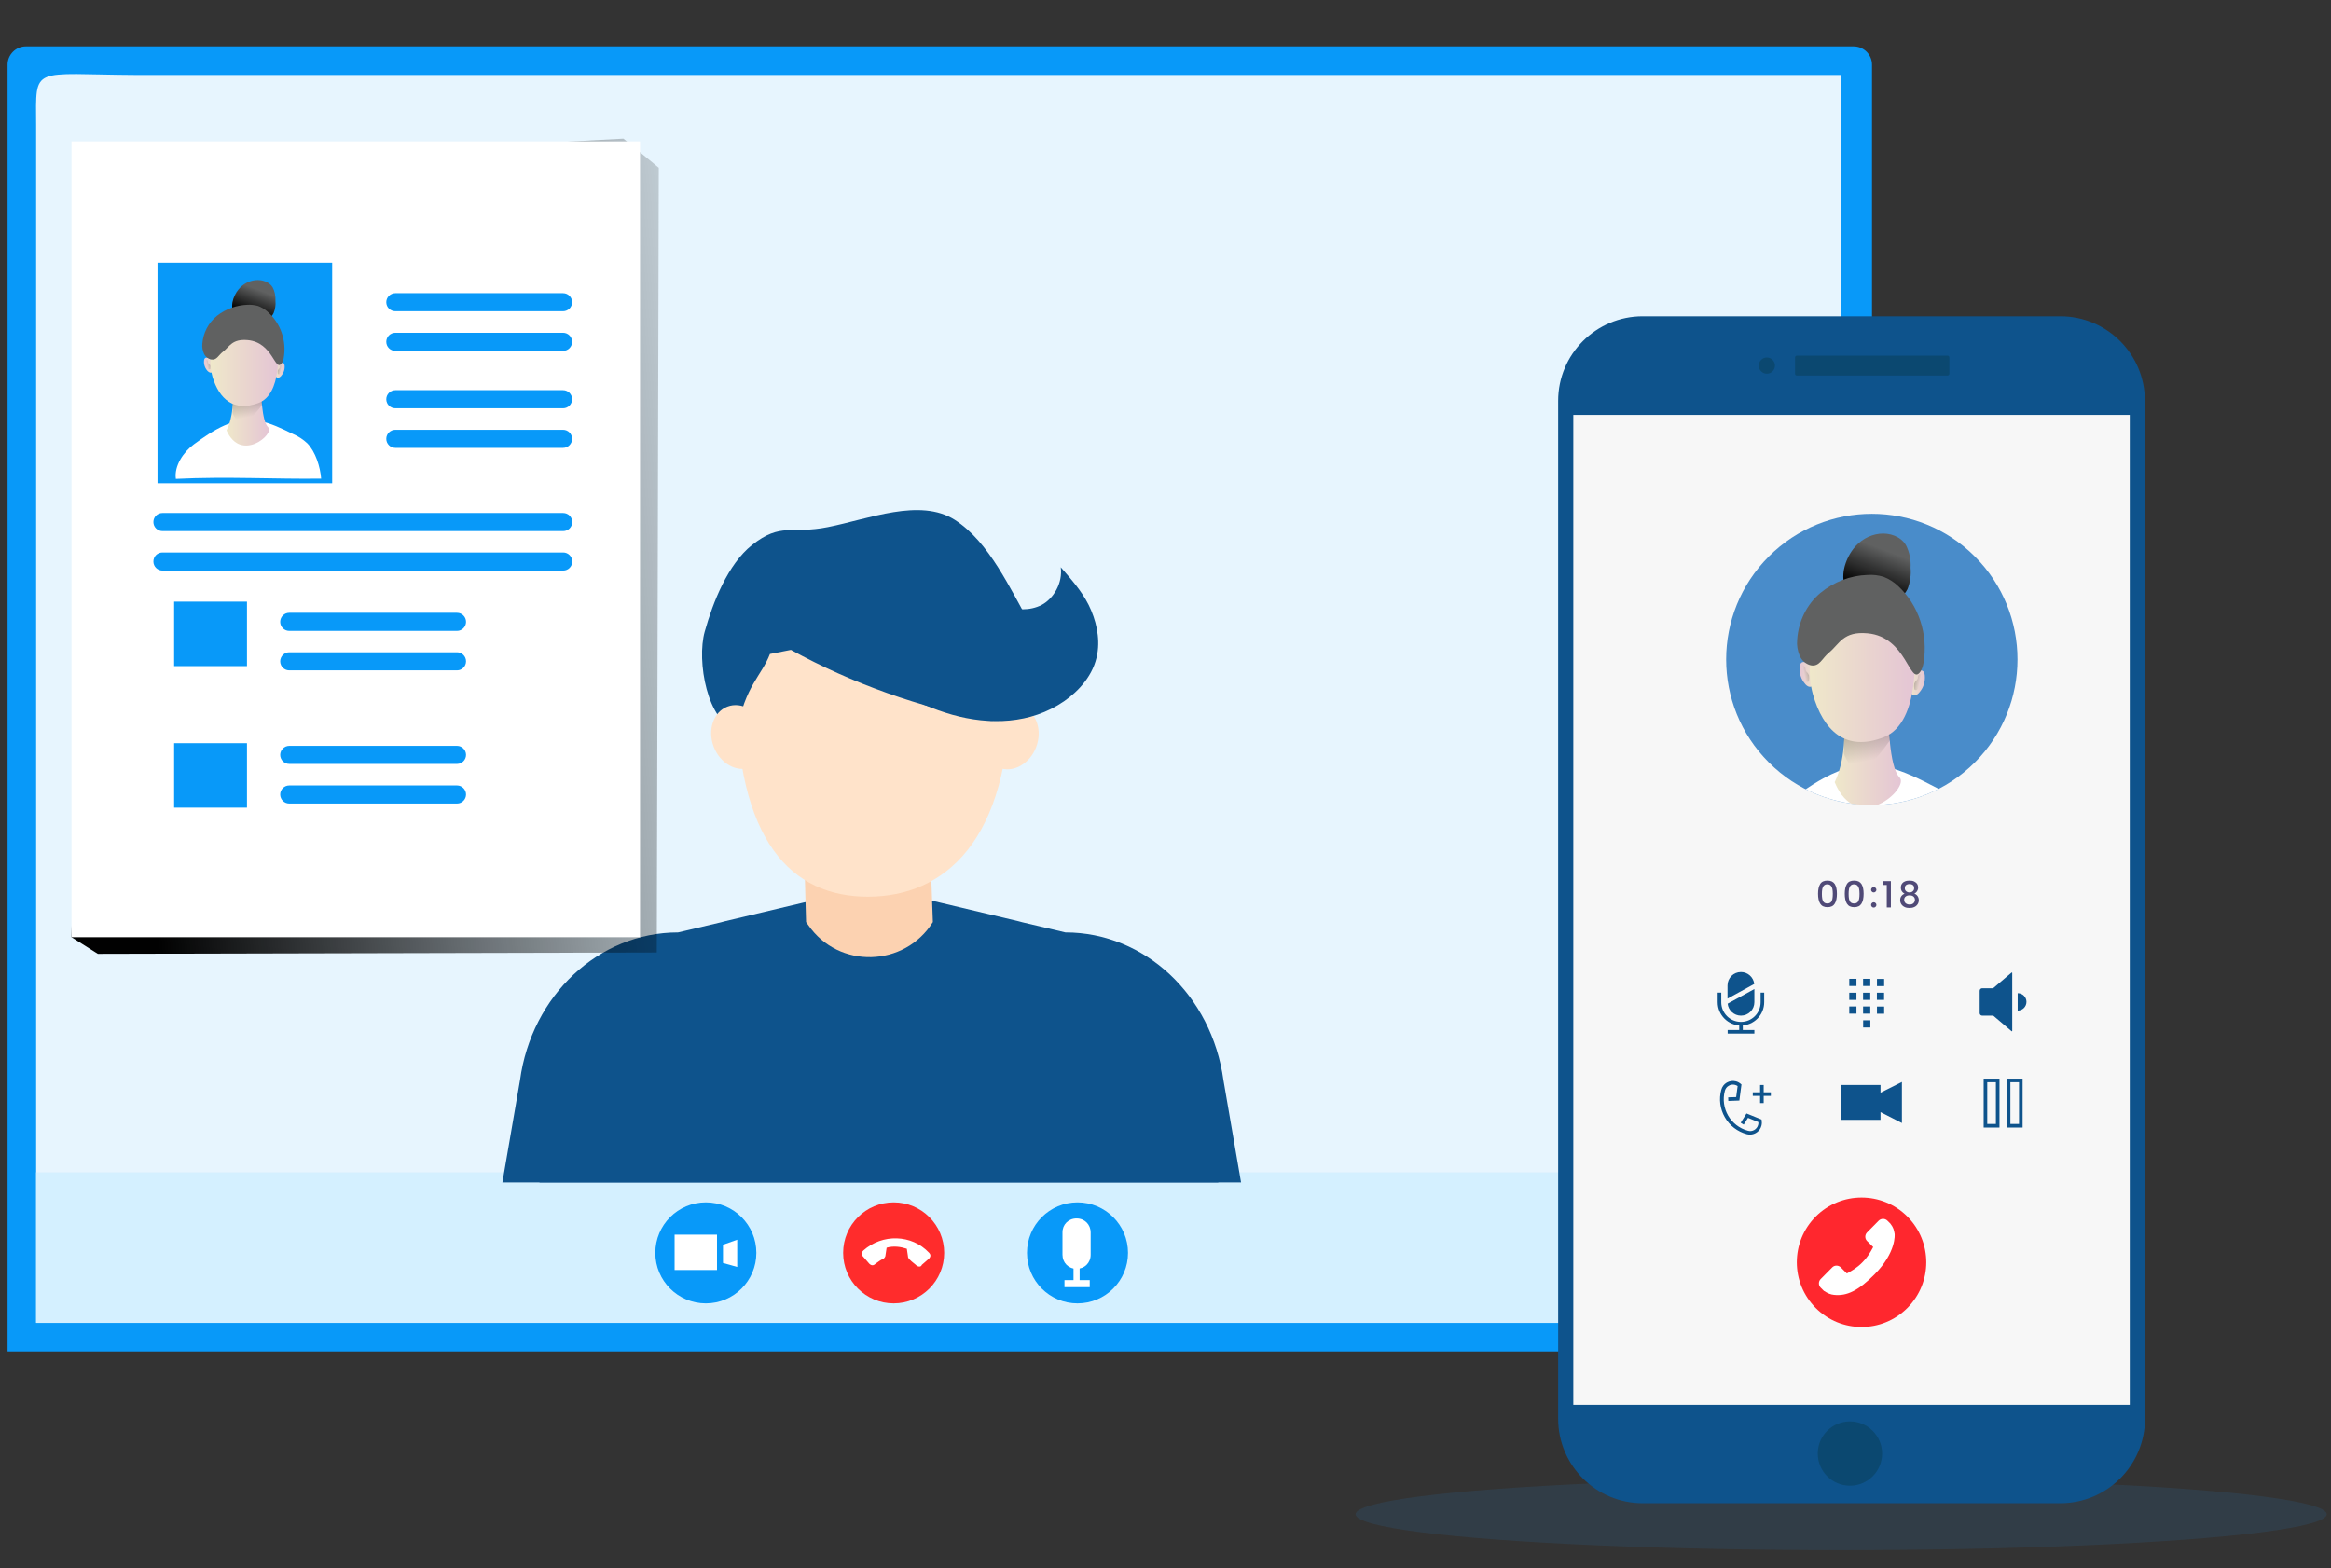
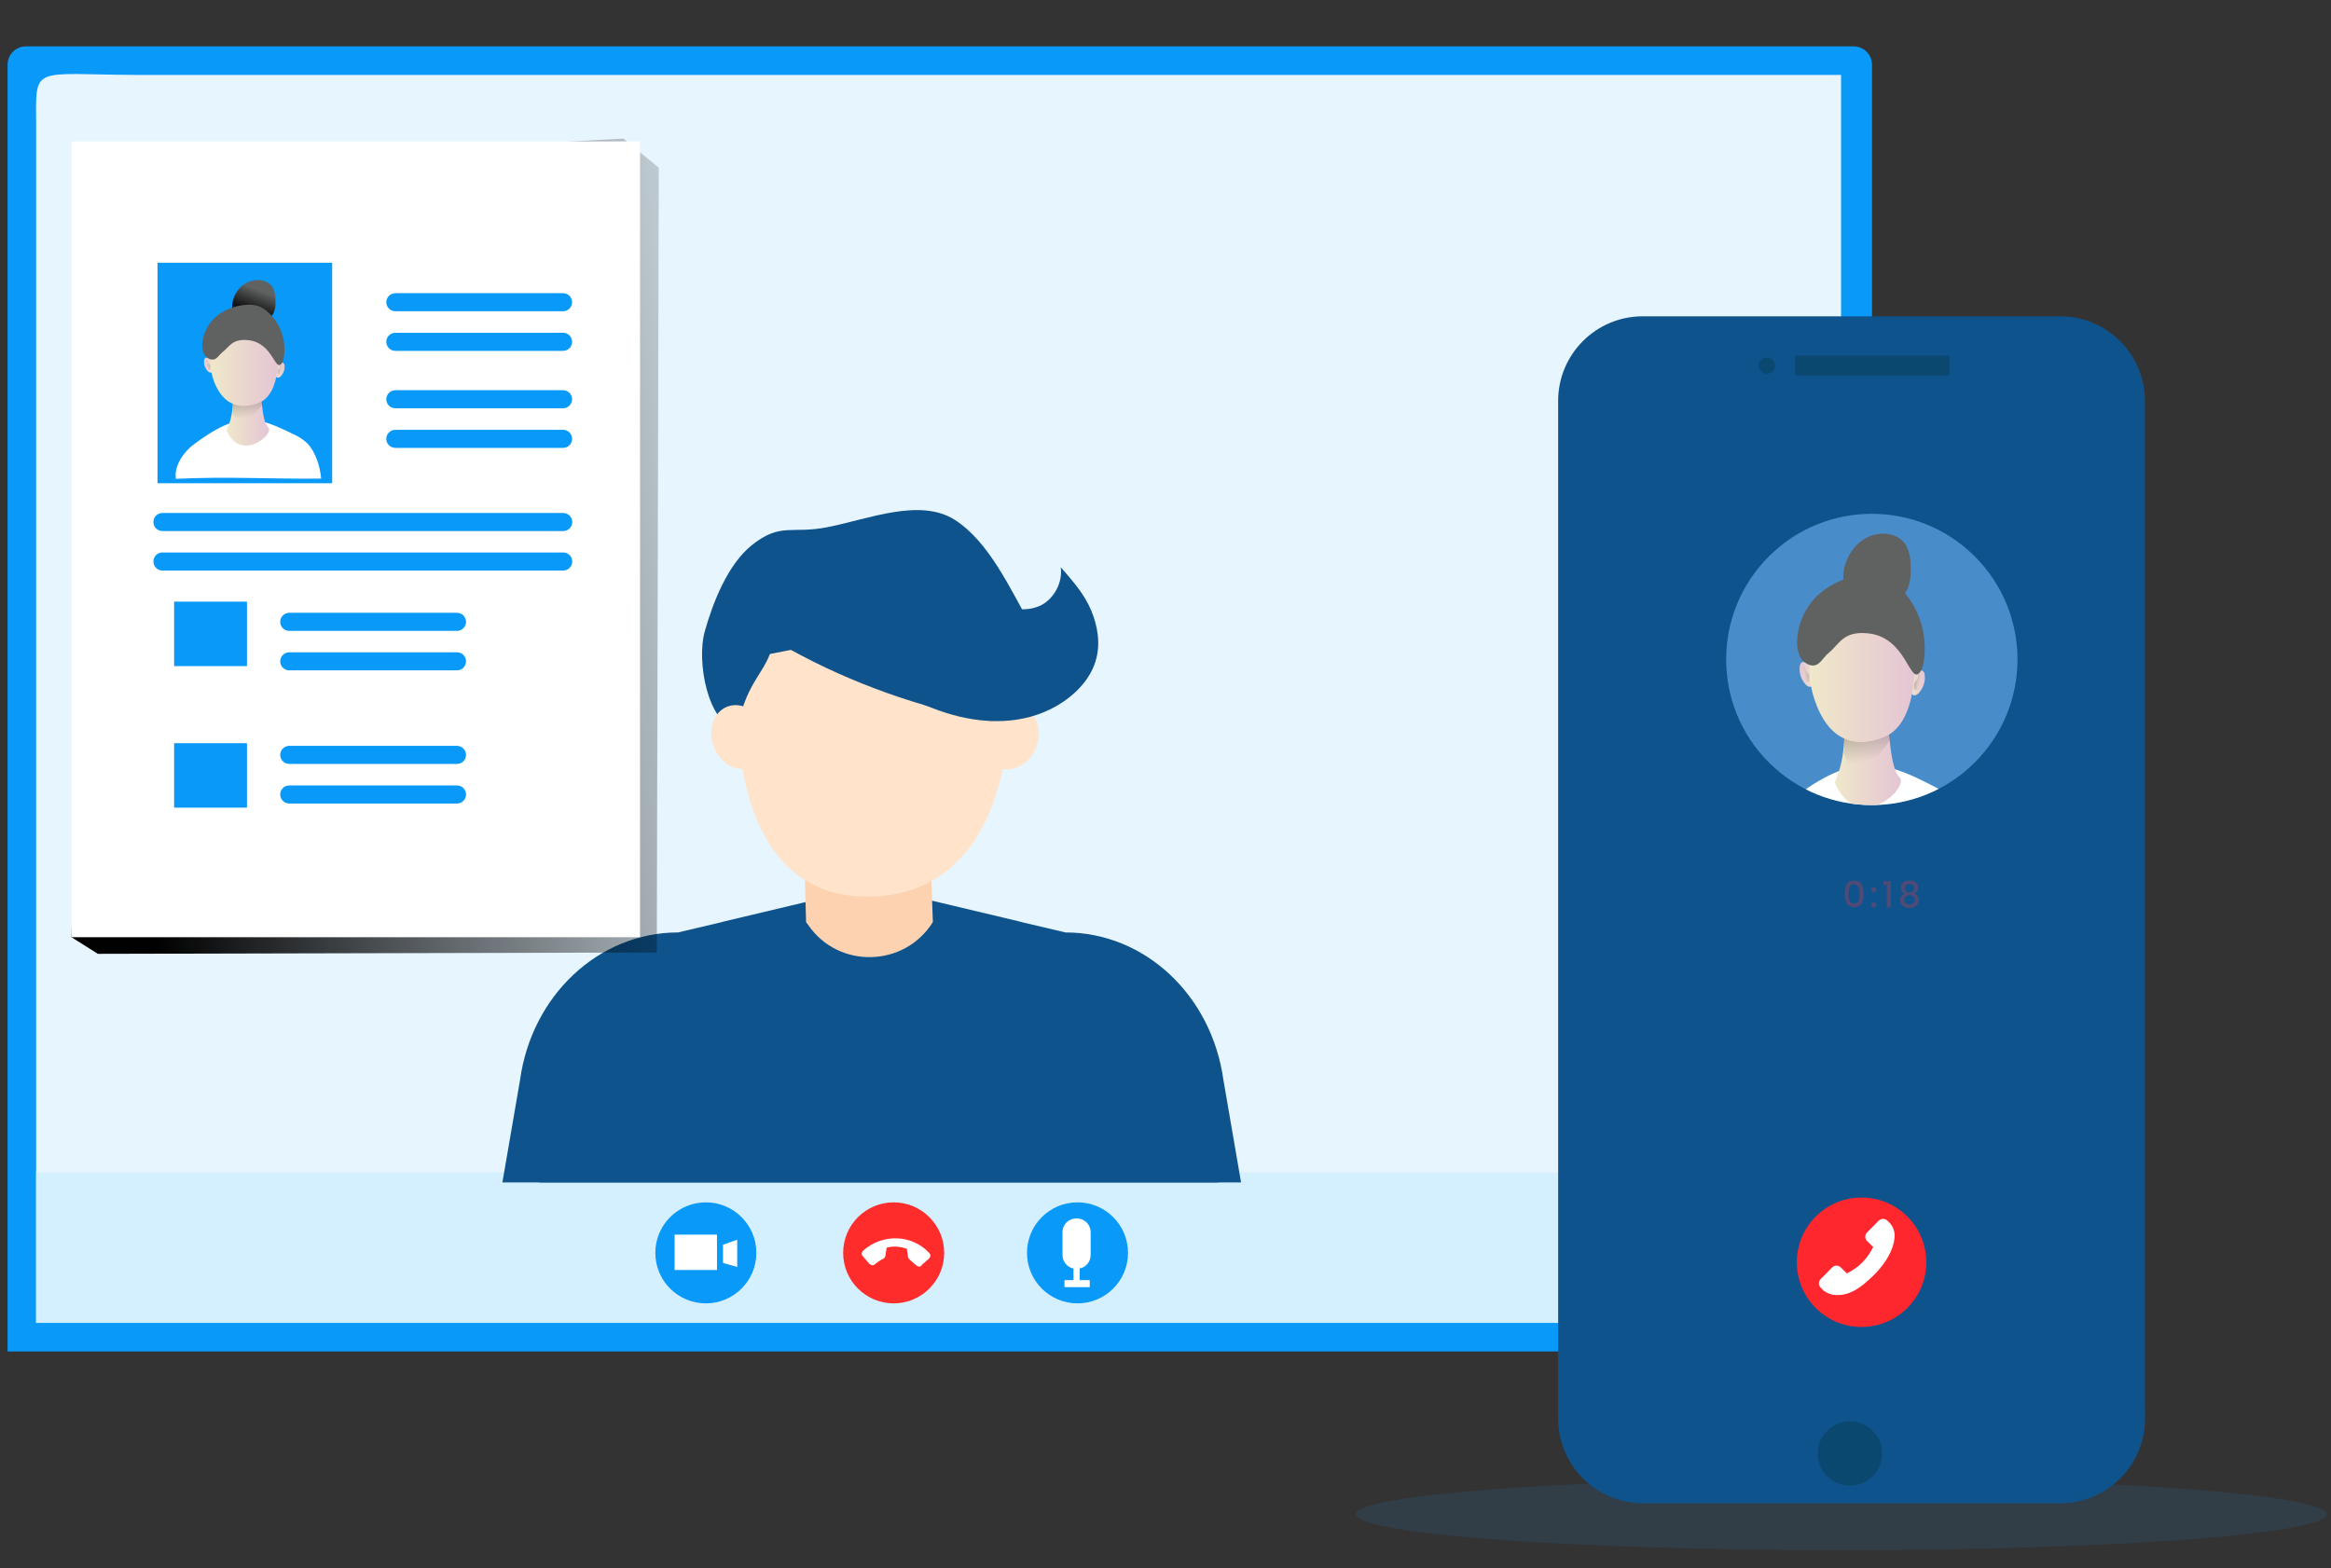
<svg xmlns="http://www.w3.org/2000/svg" xmlns:xlink="http://www.w3.org/1999/xlink" version="1.1" id="图层_1" x="0px" y="0px" viewBox="0 0 1753.6 1179.9" style="enable-background:new 0 0 1753.6 1179.9;" xml:space="preserve">
  <rect x="0" y="0" width="1753.6" height="1179.9" fill="#333333" stroke="none" />
  <style type="text/css">
	.st0{fill:#0899F9;}
	.st1{fill:#FFFFFF;}
	.st2{opacity:0.1;enable-background:new    ;}
	.st3{fill:#D4F0FF;}
	.st4{clip-path:url(#SVGID_2_);}
	.st5{fill:#072C3D;}
	.st6{fill:#FCD2B1;}
	.st7{fill:#093954;}
	.st8{fill:#4F4F4F;}
	.st9{fill:#1E1E1E;}
	.st10{fill:#0E538C;}
	.st11{fill:#0B4870;}
	.st12{fill:#FFE3CA;}
	.st13{fill:#CCE9FF;}
	.st14{fill:url(#SVGID_3_);}
	.st15{fill:url(#SVGID_4_);}
	.st16{fill:url(#SVGID_5_);}
	.st17{fill:#606161;}
	.st18{fill:url(#SVGID_6_);}
	.st19{fill:url(#SVGID_7_);}
	.st20{fill:url(#SVGID_8_);}
	.st21{fill:url(#SVGID_9_);}
	.st22{fill:url(#SVGID_10_);}
	.st23{fill:url(#SVGID_11_);}
	.st24{opacity:0.11;fill:#2A94F4;enable-background:new    ;}
	.st25{fill:#F7F7F7;}
	.st26{fill:#FF272E;}
	.st27{clip-path:url(#SVGID_13_);}
	.st28{fill:#498CCA;}
	.st29{fill:url(#SVGID_14_);}
	.st30{fill:url(#SVGID_15_);}
	.st31{fill:url(#SVGID_16_);}
	.st32{fill:url(#SVGID_17_);}
	.st33{fill:url(#SVGID_18_);}
	.st34{fill:url(#SVGID_19_);}
	.st35{fill:url(#SVGID_20_);}
	.st36{fill:url(#SVGID_21_);}
	.st37{fill:#504A77;}
	.st38{fill:#FF2C2C;}
</style>
  <path class="st0" d="M5.7,1016.9h1402.6V48.7c0-7.6-6.2-13.8-13.8-13.8H19.5c-7.6,0-13.8,6.2-13.8,13.8V1016.9z" />
  <g>
    <path class="st1" d="M1385.1,56.4H103.1C23.3,56,27,48.5,27.2,94.2v901.1h1357.8V56.4z" />
  </g>
  <g class="st2">
    <path class="st0" d="M1385.1,56.4H103.1C23.3,56,27,48.5,27.2,94.2v901.1h1357.8V56.4z" />
  </g>
  <rect x="27.2" y="882.1" class="st3" width="1359.6" height="113.3" />
  <g>
    <defs>
      <path id="SVGID_1_" d="M1087.4,889.7H254.2c-10.2,0-18.5-8.3-18.5-18.5V347.4c0-10.2,8.3-18.5,18.5-18.5h833.2    c10.2,0,18.5,8.3,18.5,18.5v523.7C1105.9,881.4,1097.7,889.7,1087.4,889.7z" />
    </defs>
    <clipPath id="SVGID_2_">
      <use xlink:href="#SVGID_1_" style="overflow:visible;" />
    </clipPath>
    <g class="st4">
      <path class="st10" d="M805.2,1137l-119.4,39.3c-16.6,0-30.3-14.7-30.3-32.7c0,18-13.6,32.7-30.3,32.7L505.9,1137    c-89.1-29.2-145.3-124.6-131.9-224.4l17.2-99.8c8.7-63.8,59.2-111.2,118.9-111.2l32.2-7.6l3-0.8l57.2-13.6l23.2-5.5h60.2l23.2,5.5    l57.2,13.6l3,0.8l32.2,7.6c59.7,0,110.1,47.2,118.9,111.2l17.2,99.8C950.5,1012.4,894.6,1107.8,805.2,1137z" />
      <polygon class="st10" points="885.6,1254.5 431.2,1239.2 402.6,844.8 920.3,844.8   " />
      <ellipse transform="matrix(0.357 -0.934 0.934 0.357 -29.146 1067.141)" class="st12" cx="760.5" cy="554.7" rx="24.5" ry="20.4" />
      <path class="st6" d="M604.8,634.6l1.6,59.2l1.6,2.2c22.9,33.3,72.5,31.9,93.8-2.2l0,0l-2.2-60.2L604.8,634.6z" />
      <path class="st12" d="M760,517.9c0,115.9-50.2,156.8-107.1,156.8c-57,0-99.2-40.9-99.2-156.8c0-63,46.3-114,103.3-114    S760,454.9,760,517.9z" />
      <g>
        <path class="st10" d="M595,489c46.3,25.4,96.8,43.3,148.8,53.2c20.4,3.8,42.8-52.9,31.6-72c-15.5-27-31.1-62.4-57.2-79.1     c-26.2-16.6-64.9-0.5-95.4,5.5c-27.3,5.5-35.4-3.8-57.2,13.6c-18,14.4-29.2,42.8-35.4,64.9c-6.3,22.1,1.9,69,24.5,74.2     c5.5-32.7,18.5-41.2,24.5-57.2L595,489z" />
      </g>
      <ellipse transform="matrix(0.934 -0.357 0.357 0.934 -161.368 234.971)" class="st12" cx="556" cy="554.7" rx="20.4" ry="24.5" />
      <path class="st13" d="M872,1303.8H433.9c-13.4,0-24.5-10.9-24.5-24.5L397.1,983c0-13.4,10.9-24.5,24.5-24.5h462.6    c13.4,0,24.5,10.9,24.5,24.5l-12.3,296.3C896.3,1292.9,885.4,1303.8,872,1303.8z" />
      <circle class="st11" cx="652.3" cy="1131.3" r="46.3" />
      <g>
        <path class="st10" d="M636.5,497.7c25.6,16.1,51.8,32.2,79.9,40.1c28.1,7.9,58.9,7.1,84-10.1c11.4-7.9,22.4-19.9,25.1-35.7     c2.2-12.5-1.1-25.9-6.5-36.8c-5.5-10.9-13.4-19.6-21-28.4c1.6,12-5.5,23.7-14.4,28.4c-9,4.6-19.4,3.8-28.6,1.1     c-15.5-4.4-30.3-13.1-45.3-20.4s-30.8-13.4-46.9-11.7c-16.1,1.6-32.2,12-39,30.3" />
      </g>
    </g>
  </g>
  <g>
    <linearGradient id="SVGID_3_" gradientUnits="userSpaceOnUse" x1="768.992" y1="567.782" x2="-70.79" y2="481.889" gradientTransform="matrix(0.656 0 0 -0.656 110.166 759.736)">
      <stop offset="0" style="stop-color:#010101;stop-opacity:0" />
      <stop offset="0.95" style="stop-color:#010101" />
    </linearGradient>
    <polygon class="st14" points="494.1,716.7 73.6,717.7 53.8,705.2 67.9,126.2 469,104.3 495.6,126.2  " />
    <rect x="53.8" y="106.4" class="st1" width="427.7" height="598.8" />
    <rect x="118.5" y="197.7" class="st0" width="131.4" height="165.9" />
    <path class="st0" d="M297.4,220.6h126.2c3.7,0,6.8,3,6.8,6.8v0c0,3.7-3,6.8-6.8,6.8H297.4c-3.7,0-6.8-3-6.8-6.8v0   C290.6,223.7,293.7,220.6,297.4,220.6z" />
    <path class="st0" d="M297.4,250.4h126.2c3.7,0,6.8,3,6.8,6.8l0,0c0,3.7-3,6.8-6.8,6.8H297.4c-3.7,0-6.8-3-6.8-6.8l0,0   C290.6,253.4,293.7,250.4,297.4,250.4z" />
    <path class="st0" d="M297.4,293.6h126.2c3.7,0,6.8,3,6.8,6.8v0c0,3.7-3,6.8-6.8,6.8H297.4c-3.7,0-6.8-3-6.8-6.8v0   C290.6,296.7,293.7,293.6,297.4,293.6z" />
    <path class="st0" d="M297.4,323.4h126.2c3.7,0,6.8,3,6.8,6.8v0c0,3.7-3,6.8-6.8,6.8H297.4c-3.7,0-6.8-3-6.8-6.8v0   C290.6,326.4,293.7,323.4,297.4,323.4z" />
    <path class="st0" d="M217.6,461.1h126.2c3.7,0,6.8,3,6.8,6.8v0c0,3.7-3,6.8-6.8,6.8H217.6c-3.7,0-6.8-3-6.8-6.8v0   C210.8,464.1,213.9,461.1,217.6,461.1z" />
    <path class="st0" d="M217.6,490.8h126.2c3.7,0,6.8,3,6.8,6.8v0c0,3.7-3,6.8-6.8,6.8H217.6c-3.7,0-6.8-3-6.8-6.8v0   C210.8,493.9,213.9,490.8,217.6,490.8z" />
    <path class="st0" d="M217.6,561.2h126.2c3.7,0,6.8,3,6.8,6.8v0c0,3.7-3,6.8-6.8,6.8H217.6c-3.7,0-6.8-3-6.8-6.8v0   C210.8,564.3,213.9,561.2,217.6,561.2z" />
    <path class="st0" d="M217.6,591h126.2c3.7,0,6.8,3,6.8,6.8l0,0c0,3.7-3,6.8-6.8,6.8H217.6c-3.7,0-6.8-3-6.8-6.8l0,0   C210.8,594,213.9,591,217.6,591z" />
    <path class="st0" d="M122.2,386h301.5c3.7,0,6.8,3,6.8,6.8v0c0,3.7-3,6.8-6.8,6.8H122.2c-3.7,0-6.8-3-6.8-6.8v0   C115.4,389,118.4,386,122.2,386z" />
    <path class="st0" d="M122.2,415.7h301.5c3.7,0,6.8,3,6.8,6.8v0c0,3.7-3,6.8-6.8,6.8H122.2c-3.7,0-6.8-3-6.8-6.8v0   C115.4,418.7,118.4,415.7,122.2,415.7z" />
    <rect x="131" y="452.7" class="st0" width="54.8" height="48.5" />
    <rect x="131" y="559.2" class="st0" width="54.8" height="48.5" />
    <path class="st1" d="M145.9,334.3c-7.9,5.8-15,16.3-13.6,26c38.8-1.9,75.6,0.3,109.3-0.2c-0.7-8.9-4.2-20.1-10.4-26.5   c-3.2-3-6.9-5.4-10.9-7.1c-8.2-4-16.5-8.1-25.6-9.9C176.7,312.8,160.1,323.9,145.9,334.3z" />
    <linearGradient id="SVGID_4_" gradientUnits="userSpaceOnUse" x1="209.081" y1="729.283" x2="220.431" y2="729.283" gradientTransform="matrix(-0.656 0 0 -0.656 351.251 756.916)">
      <stop offset="0" style="stop-color:#E4C5D5" />
      <stop offset="0.42" style="stop-color:#E9D3CF" />
      <stop offset="1" style="stop-color:#EFE8CA" />
    </linearGradient>
    <path class="st15" d="M214.1,275c0.3,2.9-0.7,5.7-2.6,7.9c-0.5,0.5-1,1-1.7,1.2c-3.4,1.1-3.6-5.8-2.6-7.7   C208.3,274.1,213.5,270.6,214.1,275z" />
    <linearGradient id="SVGID_5_" gradientUnits="userSpaceOnUse" x1="-400.39" y1="735.144" x2="-389.04" y2="735.144" gradientTransform="matrix(0.656 0 0 -0.656 416.081 756.916)">
      <stop offset="0" style="stop-color:#E4C5D5" />
      <stop offset="0.42" style="stop-color:#E9D3CF" />
      <stop offset="1" style="stop-color:#EFE8CA" />
    </linearGradient>
    <path class="st16" d="M153.5,271.2c-0.3,2.9,0.6,5.7,2.6,7.9c0.5,0.5,1,0.9,1.7,1.2c3.4,1.1,3.6-5.8,2.6-7.7   C159.3,270.3,154,266.8,153.5,271.2z" />
-     <path class="st17" d="M179.5,217.7c3.2-3.9,7.7-6.4,12.7-6.9c4.8-0.5,10.2,1.2,12.8,5.2c1.7,3.1,2.4,6.7,2.2,10.2   c0.3,3.3-0.2,6.6-1.5,9.6c-1.6,2.9-4.1,5.1-7.2,6.2c-7.1,2.8-15.5,0.5-20.9-4.5C172.1,232.5,175.2,222.9,179.5,217.7z" />
+     <path class="st17" d="M179.5,217.7c3.2-3.9,7.7-6.4,12.7-6.9c4.8-0.5,10.2,1.2,12.8,5.2c1.7,3.1,2.4,6.7,2.2,10.2   c0.3,3.3-0.2,6.6-1.5,9.6c-7.1,2.8-15.5,0.5-20.9-4.5C172.1,232.5,175.2,222.9,179.5,217.7z" />
    <linearGradient id="SVGID_6_" gradientUnits="userSpaceOnUse" x1="237.969" y1="821.005" x2="249.033" y2="791.655" gradientTransform="matrix(-0.656 0 0 -0.656 351.251 756.916)">
      <stop offset="0" style="stop-color:#010101;stop-opacity:0" />
      <stop offset="0.95" style="stop-color:#010101" />
    </linearGradient>
    <path class="st18" d="M179.5,217.7c3.2-3.9,7.7-6.4,12.7-6.9c4.8-0.5,10.2,1.2,12.8,5.2c1.7,3.1,2.4,6.7,2.2,10.2   c0.3,3.3-0.2,6.6-1.5,9.6c-1.6,2.9-4.1,5.1-7.2,6.2c-7.1,2.8-15.5,0.5-20.9-4.5C172.1,232.5,175.2,222.9,179.5,217.7z" />
    <linearGradient id="SVGID_7_" gradientUnits="userSpaceOnUse" x1="226.826" y1="679.786" x2="275.741" y2="679.786" gradientTransform="matrix(-0.656 0 0 -0.656 351.251 756.916)">
      <stop offset="0" style="stop-color:#E4C5D5" />
      <stop offset="0.42" style="stop-color:#E9D3CF" />
      <stop offset="1" style="stop-color:#EFE8CA" />
    </linearGradient>
    <path class="st19" d="M196.5,294.3c0,0,0.2,22.5,5.3,27.3c5.1,4.7-20.5,26.9-31.4,2.2c0,0,6.3-10.7,4.2-28.6   C172.4,277.1,196.5,294.3,196.5,294.3z" />
    <linearGradient id="SVGID_8_" gradientUnits="userSpaceOnUse" x1="246.415" y1="662.381" x2="269.011" y2="773.986" gradientTransform="matrix(-0.656 0 0 -0.656 351.251 756.916)">
      <stop offset="0.12" style="stop-color:#010101;stop-opacity:0" />
      <stop offset="0.95" style="stop-color:#010101" />
    </linearGradient>
    <path class="st20" d="M197.3,299.6v4.9c0,0-13,18.7-18.4,12.5c-5.3-6.3-3.8-7.7-3.8-7.7l-0.6-14.2L197.3,299.6z" />
    <linearGradient id="SVGID_9_" gradientUnits="userSpaceOnUse" x1="216.503" y1="740.707" x2="293.997" y2="740.707" gradientTransform="matrix(-0.656 0 0 -0.656 351.251 756.916)">
      <stop offset="0" style="stop-color:#E4C5D5" />
      <stop offset="0.42" style="stop-color:#E9D3CF" />
      <stop offset="1" style="stop-color:#EFE8CA" />
    </linearGradient>
    <path class="st21" d="M208.9,262.1c0,0,3.7,34.4-14.6,41.2c-18.4,6.8-29.3-3-34.4-19.6s2.7-50.1,22.1-46.8S208.9,262.1,208.9,262.1   z" />
    <path class="st17" d="M211.8,273.6c0.8-1.2,1.4-2.6,1.6-4c2.4-13.1-2.3-26.6-12.4-35.3c-2-1.8-4.4-3.2-6.9-4.1   c-2.5-0.7-5.2-1-7.8-0.9c-8.3,0.3-16.3,3.1-22.9,8.2c-6.5,5.2-10.6,12.9-11.2,21.3c-0.2,2.4,0.2,4.9,1.2,7.2c1,2.3,3,3.9,5.5,4.5   c4.2,0.7,5.4-3.2,8.8-5.8c5.1-3.9,6.8-9.8,18.6-8.8C205.4,257.6,206.7,279.9,211.8,273.6z" />
    <linearGradient id="SVGID_10_" gradientUnits="userSpaceOnUse" x1="301.059" y1="734.752" x2="278.099" y2="739.531" gradientTransform="matrix(-0.656 0 0 -0.656 351.251 756.916)">
      <stop offset="0.12" style="stop-color:#010101;stop-opacity:0" />
      <stop offset="0.95" style="stop-color:#010101" />
    </linearGradient>
    <path class="st22" d="M156.9,273.6c-0.2-0.2-0.4-0.5-0.5-0.7c-0.1-0.3-0.1-0.7-0.1-1c0-0.3-0.2-0.6-0.4-0.9   c-0.3-0.2-0.6-0.3-0.9-0.2c-0.3,0.1-0.5,0.4-0.6,0.6c-0.1,0.3-0.1,0.6-0.1,0.9c-0.1,1.1,0.1,2.3,0.5,3.3c0.4,0.7,1,1.4,1.6,1.9   c0.2,0.3,0.5,0.4,0.9,0.5c0.2,0,0.4-0.1,0.6-0.2c0.1,0,0.2-0.1,0.2-0.2c0-0.1,0-0.2,0-0.3c0.1-0.8,0.1-1.6,0-2.4   C157.8,274.5,157.4,274,156.9,273.6z" />
    <linearGradient id="SVGID_11_" gradientUnits="userSpaceOnUse" x1="-320.953" y1="729.091" x2="-343.913" y2="733.844" gradientTransform="matrix(0.656 0 0 -0.656 423.873 756.916)">
      <stop offset="0.12" style="stop-color:#010101;stop-opacity:0" />
      <stop offset="0.95" style="stop-color:#010101" />
    </linearGradient>
    <path class="st23" d="M210.1,277.3c0.2-0.2,0.4-0.5,0.5-0.7c0.1-0.3,0.1-0.6,0.1-1c0-0.3,0.2-0.6,0.5-0.9c0.2-0.2,0.6-0.3,0.9-0.2   c0.3,0.1,0.5,0.4,0.6,0.6c0.1,0.3,0.1,0.6,0.1,0.9c0.1,1.1-0.1,2.3-0.5,3.3c-0.4,0.7-1,1.4-1.6,1.9c-0.2,0.3-0.5,0.4-0.9,0.5   c-0.2,0-0.4-0.1-0.6-0.2c-0.1,0-0.2-0.1-0.2-0.2c0-0.1,0-0.2,0-0.3c-0.1-0.8-0.1-1.6,0-2.3C209.3,278.2,209.6,277.7,210.1,277.3z" />
  </g>
  <g>
    <g id="Onject_1_">
      <ellipse class="st24" cx="1385.1" cy="1139.4" rx="365.3" ry="27" />
      <g id="Backgriund_2_">
        <path class="st10" d="M1613.6,1057L1613.6,1057V301.6c0-35.1-28.5-63.6-63.6-63.6h-314.2c-35.1,0-63.6,28.5-63.6,63.6v765.9     c0,35.1,28.5,63.6,63.6,63.6c0,0,0,0,0,0H1550c35.1,0,63.6-28.5,63.7-63.6V1057z" />
        <path class="st11" d="M1335.3,275.1c0,3.3-2.7,6.1-6.1,6.1c-3.3,0-6.1-2.7-6.1-6.1c0-3.3,2.7-6.1,6.1-6.1c0,0,0,0,0,0     C1332.5,269,1335.3,271.7,1335.3,275.1z" />
        <path class="st11" d="M1351.8,267.6h113.3c0.8,0,1.4,0.6,1.4,1.4v12.2c0,0.8-0.6,1.4-1.4,1.4h-113.3c-0.8,0-1.4-0.6-1.4-1.4V269     C1350.4,268.2,1351,267.6,1351.8,267.6z" />
        <circle class="st11" cx="1391.7" cy="1093.7" r="24.2" />
-         <rect x="1183.6" y="312.2" class="st25" width="418.6" height="744.8" />
      </g>
    </g>
    <g>
      <g>
        <ellipse transform="matrix(0.707 -0.707 0.707 0.707 -261.304 1268.627)" class="st26" cx="1400.7" cy="949.7" rx="48.7" ry="48.7" />
        <g>
          <g>
            <g>
              <path class="st1" d="M1413.3,918.5l-8.8,8.9c-1.7,1.8-1.7,4.7,0.2,6.5l4.5,4.4c-0.2,0.3-0.3,0.6-0.5,0.9        c-1.5,2.8-3.7,6.7-7.7,10.7c-4,4.1-7.9,6.2-10.7,7.8c-0.3,0.2-0.6,0.3-0.9,0.5l-3-3l-1.5-1.5c-1.8-1.8-4.7-1.9-6.5-0.1        l-8.8,8.9c-1.7,1.8-1.7,4.7,0.2,6.5l2.5,2.5l0.1-0.1c1.1,0.8,2.3,1.5,3.6,2c1.3,0.5,2.5,0.8,3.7,0.9        c9.7,1.1,18.5-3.3,30.5-15.4c16.5-16.7,15.2-30,15.1-30.6c-0.2-1.3-0.5-2.5-0.9-3.7c-0.5-1.3-1.2-2.5-2.1-3.6l0-0.1l-2.5-2.5        C1418,916.7,1415.1,916.7,1413.3,918.5z" />
            </g>
          </g>
        </g>
      </g>
    </g>
  </g>
  <g>
    <defs>
      <ellipse id="SVGID_12_" transform="matrix(0.707 -0.707 0.707 0.707 61.68 1141.18)" cx="1408.4" cy="496.1" rx="109.6" ry="109.6" />
    </defs>
    <clipPath id="SVGID_13_">
      <use xlink:href="#SVGID_12_" style="overflow:visible;" />
    </clipPath>
    <g class="st27">
      <path class="st28" d="M1589.3,647.3h-361.9c-10.2,0-18.5-8.3-18.5-18.5V392.1c0-10.2,8.3-18.5,18.5-18.5h361.9    c10.2,0,18.5,8.3,18.5,18.5v236.6C1607.8,639,1599.5,647.3,1589.3,647.3z" />
      <g>
        <path class="st1" d="M1342,606c-12.3,9.6-23.4,26.9-21.2,43c60.3-3.2,117.5,0.5,169.9-0.3c-1.1-14.7-6.6-33.3-16.2-43.9     c-5-4.9-10.7-8.9-17-11.7c-12.8-6.7-25.7-13.3-39.7-16.4C1389.9,570.5,1364,588.9,1342,606z" />
        <linearGradient id="SVGID_14_" gradientUnits="userSpaceOnUse" x1="-1672.209" y1="370.648" x2="-1654.564" y2="370.648" gradientTransform="matrix(-0.656 0 0 -0.656 351.251 756.916)">
          <stop offset="0" style="stop-color:#E4C5D5" />
          <stop offset="0.42" style="stop-color:#E9D3CF" />
          <stop offset="1" style="stop-color:#EFE8CA" />
        </linearGradient>
        <path class="st29" d="M1448,508c0.5,4.8-1,9.5-4.1,13c-0.7,0.9-1.6,1.6-2.6,2c-5.3,1.8-5.5-9.6-4-12.8     C1439,506.5,1447.2,500.6,1448,508z" />
        <linearGradient id="SVGID_15_" gradientUnits="userSpaceOnUse" x1="1429.614" y1="380.348" x2="1447.259" y2="380.348" gradientTransform="matrix(0.656 0 0 -0.656 416.081 756.916)">
          <stop offset="0" style="stop-color:#E4C5D5" />
          <stop offset="0.42" style="stop-color:#E9D3CF" />
          <stop offset="1" style="stop-color:#EFE8CA" />
        </linearGradient>
        <path class="st30" d="M1353.9,501.6c-0.5,4.8,1,9.5,4.1,13c0.7,0.9,1.6,1.6,2.6,2c5.3,1.8,5.5-9.6,4-12.8     C1362.8,500.2,1354.7,494.3,1353.9,501.6z" />
        <path class="st17" d="M1394.2,413.1c4.9-6.5,12-10.6,19.8-11.5c7.5-0.8,15.9,1.9,19.9,8.7c2.6,5.2,3.8,11,3.4,16.9     c0.5,5.4-0.3,10.9-2.3,16c-2.4,4.7-6.4,8.4-11.2,10.2c-11,4.6-24,0.9-32.5-7.5C1382.8,437.6,1387.5,421.7,1394.2,413.1z" />
        <linearGradient id="SVGID_16_" gradientUnits="userSpaceOnUse" x1="-1627.848" y1="522.201" x2="-1609.704" y2="474.072" gradientTransform="matrix(-0.656 0 0 -0.656 351.251 756.916)">
          <stop offset="0" style="stop-color:#010101;stop-opacity:0" />
          <stop offset="0.95" style="stop-color:#010101" />
        </linearGradient>
-         <path class="st31" d="M1394.2,413.1c4.9-6.5,12-10.6,19.8-11.5c7.5-0.8,15.9,1.9,19.9,8.7c2.6,5.2,3.8,11,3.4,16.9     c0.5,5.4-0.3,10.9-2.3,16c-2.4,4.7-6.4,8.4-11.2,10.2c-11,4.6-24,0.9-32.5-7.5C1382.8,437.6,1387.5,421.7,1394.2,413.1z" />
        <linearGradient id="SVGID_17_" gradientUnits="userSpaceOnUse" x1="-1644.622" y1="288.727" x2="-1568.578" y2="288.727" gradientTransform="matrix(-0.656 0 0 -0.656 351.251 756.916)">
          <stop offset="0" style="stop-color:#E4C5D5" />
          <stop offset="0.42" style="stop-color:#E9D3CF" />
          <stop offset="1" style="stop-color:#EFE8CA" />
        </linearGradient>
        <path class="st32" d="M1420.7,539.8c0,0,0.3,37.3,8.3,45.1s-31.9,44.5-48.8,3.6c0,0,9.8-17.7,6.5-47.4     C1383.3,511.4,1420.7,539.8,1420.7,539.8z" />
        <linearGradient id="SVGID_18_" gradientUnits="userSpaceOnUse" x1="-1614.717" y1="259.868" x2="-1577.466" y2="443.851" gradientTransform="matrix(-0.656 0 0 -0.656 351.251 756.916)">
          <stop offset="0.12" style="stop-color:#010101;stop-opacity:0" />
          <stop offset="0.95" style="stop-color:#010101" />
        </linearGradient>
        <path class="st33" d="M1421.9,548.6v8.2c0,0-20.3,31-28.6,20.6c-8.3-10.4-5.9-12.7-5.9-12.7l-0.9-23.5L1421.9,548.6z" />
        <linearGradient id="SVGID_19_" gradientUnits="userSpaceOnUse" x1="-1660.671" y1="389.555" x2="-1540.196" y2="389.555" gradientTransform="matrix(-0.656 0 0 -0.656 351.251 756.916)">
          <stop offset="0" style="stop-color:#E4C5D5" />
          <stop offset="0.42" style="stop-color:#E9D3CF" />
          <stop offset="1" style="stop-color:#EFE8CA" />
        </linearGradient>
        <path class="st34" d="M1440,486.5c0,0,5.8,56.9-22.8,68.2c-28.6,11.3-45.6-4.9-53.4-32.4c-7.8-27.5,4.2-82.9,34.4-77.5     C1428.5,450.2,1440,486.5,1440,486.5z" />
        <path class="st17" d="M1444.5,505.7c1.3-2,2.1-4.2,2.5-6.6c3.8-21.7-3.6-44-19.3-58.4c-3.1-2.9-6.8-5.2-10.7-6.7     c-3.9-1.2-8-1.7-12.1-1.4c-12.9,0.4-25.3,5.2-35.5,13.6c-10.2,8.6-16.5,21.4-17.4,35.2c-0.4,4,0.3,8.1,1.8,11.8     c1.6,3.8,4.7,6.5,8.5,7.4c6.6,1.2,8.4-5.3,13.7-9.6c7.9-6.5,10.6-16.2,28.9-14.5C1434.5,479.1,1436.6,516.1,1444.5,505.7z" />
        <linearGradient id="SVGID_20_" gradientUnits="userSpaceOnUse" x1="-1529.22" y1="379.776" x2="-1564.835" y2="387.189" gradientTransform="matrix(-0.656 0 0 -0.656 351.251 756.916)">
          <stop offset="0.12" style="stop-color:#010101;stop-opacity:0" />
          <stop offset="0.95" style="stop-color:#010101" />
        </linearGradient>
        <path class="st35" d="M1359.2,505.7c-0.3-0.3-0.6-0.8-0.8-1.2c-0.1-0.5-0.2-1.1-0.2-1.6c-0.1-0.5-0.3-1-0.7-1.4     c-0.4-0.4-1-0.5-1.5-0.3c-0.4,0.2-0.7,0.6-0.9,1.1c-0.1,0.5-0.2,1-0.2,1.4c-0.2,1.9,0.1,3.8,0.8,5.5c0.6,1.2,1.5,2.3,2.5,3.2     c0.3,0.4,0.8,0.7,1.4,0.8c0.3,0,0.7-0.2,1-0.4c0.1-0.1,0.2-0.2,0.3-0.3c0-0.1,0-0.3,0-0.4c0.2-1.3,0.2-2.6,0-3.9     C1360.5,507.1,1360,506.3,1359.2,505.7z" />
        <linearGradient id="SVGID_21_" gradientUnits="userSpaceOnUse" x1="1559.697" y1="370.408" x2="1524.082" y2="377.781" gradientTransform="matrix(0.656 0 0 -0.656 423.873 756.916)">
          <stop offset="0.12" style="stop-color:#010101;stop-opacity:0" />
          <stop offset="0.95" style="stop-color:#010101" />
        </linearGradient>
        <path class="st36" d="M1441.9,511.8c0.3-0.3,0.6-0.8,0.8-1.2c0.1-0.5,0.2-1.1,0.2-1.6c0.1-0.5,0.3-1.1,0.7-1.4     c0.4-0.4,0.9-0.5,1.4-0.3c0.4,0.2,0.7,0.6,0.9,1.1c0.1,0.5,0.2,1,0.2,1.5c0.2,1.9-0.1,3.8-0.8,5.5c-0.6,1.2-1.5,2.2-2.5,3.1     c-0.3,0.4-0.8,0.7-1.4,0.8c-0.3,0-0.7-0.2-1-0.4c-0.1-0.1-0.3-0.2-0.3-0.3c0-0.1,0-0.3,0-0.4c-0.2-1.3-0.2-2.6,0-3.9     C1440.5,513.3,1441.1,512.4,1441.9,511.8z" />
      </g>
    </g>
  </g>
  <g>
-     <path class="st37" d="M1369.3,665.2c1.1-1.8,2.9-2.6,5.5-2.6c2.6,0,4.4,0.9,5.5,2.6c1.1,1.8,1.6,4.2,1.6,7.3c0,3.2-0.5,5.6-1.6,7.4   c-1.1,1.8-2.9,2.7-5.5,2.7c-2.6,0-4.4-0.9-5.5-2.7c-1.1-1.8-1.6-4.3-1.6-7.4C1367.7,669.4,1368.2,667,1369.3,665.2z M1378.5,668.9   c-0.2-1-0.6-1.8-1.2-2.5c-0.6-0.6-1.4-1-2.6-1c-1.1,0-2,0.3-2.6,1c-0.6,0.6-1,1.5-1.2,2.5c-0.2,1-0.3,2.3-0.3,3.7   c0,1.5,0.1,2.8,0.3,3.8c0.2,1,0.6,1.9,1.2,2.5c0.6,0.6,1.5,0.9,2.6,0.9c1.1,0,2-0.3,2.6-0.9c0.6-0.6,1-1.5,1.2-2.5   c0.2-1,0.3-2.3,0.3-3.8C1378.8,671.1,1378.7,669.9,1378.5,668.9z" />
    <path class="st37" d="M1389.4,665.2c1.1-1.8,2.9-2.6,5.5-2.6c2.6,0,4.4,0.9,5.5,2.6c1.1,1.8,1.6,4.2,1.6,7.3c0,3.2-0.5,5.6-1.6,7.4   c-1.1,1.8-2.9,2.7-5.5,2.7c-2.6,0-4.4-0.9-5.5-2.7c-1.1-1.8-1.6-4.3-1.6-7.4C1387.8,669.4,1388.3,667,1389.4,665.2z M1398.6,668.9   c-0.2-1-0.6-1.8-1.2-2.5c-0.6-0.6-1.4-1-2.6-1c-1.1,0-2,0.3-2.6,1c-0.6,0.6-1,1.5-1.2,2.5c-0.2,1-0.3,2.3-0.3,3.7   c0,1.5,0.1,2.8,0.3,3.8c0.2,1,0.6,1.9,1.2,2.5c0.6,0.6,1.5,0.9,2.6,0.9c1.1,0,2-0.3,2.6-0.9c0.6-0.6,1-1.5,1.2-2.5   c0.2-1,0.3-2.3,0.3-3.8C1398.9,671.1,1398.8,669.9,1398.6,668.9z" />
    <path class="st37" d="M1408.2,670.9c-0.4-0.4-0.6-0.8-0.6-1.4c0-0.6,0.2-1,0.6-1.4c0.4-0.4,0.8-0.6,1.4-0.6c0.5,0,1,0.2,1.4,0.6   c0.4,0.4,0.6,0.9,0.6,1.4c0,0.6-0.2,1-0.6,1.4s-0.8,0.6-1.4,0.6C1409,671.5,1408.5,671.3,1408.2,670.9z M1408.2,682.3   c-0.4-0.4-0.6-0.8-0.6-1.4c0-0.6,0.2-1,0.6-1.4s0.8-0.6,1.4-0.6c0.5,0,1,0.2,1.4,0.6s0.6,0.8,0.6,1.4c0,0.6-0.2,1-0.6,1.4   c-0.4,0.4-0.8,0.6-1.4,0.6C1409,682.9,1408.5,682.7,1408.2,682.3z" />
    <path class="st37" d="M1416.9,665.8v-2.8h5.6v19.8h-3.1v-16.9H1416.9z" />
    <path class="st37" d="M1430,667.9c0-1,0.2-1.9,0.7-2.7c0.5-0.8,1.2-1.5,2.2-1.9c1-0.5,2.2-0.7,3.6-0.7c1.4,0,2.6,0.2,3.6,0.7   c1,0.5,1.7,1.1,2.2,1.9c0.5,0.8,0.7,1.7,0.7,2.7c0,1-0.3,1.9-0.8,2.7c-0.5,0.8-1.2,1.4-2,1.8c1,0.4,1.8,1,2.4,1.9   c0.6,0.9,0.9,1.9,0.9,3c0,1.2-0.3,2.2-0.9,3.1c-0.6,0.9-1.4,1.6-2.5,2.1c-1.1,0.5-2.3,0.7-3.6,0.7c-1.4,0-2.6-0.2-3.6-0.7   c-1.1-0.5-1.9-1.2-2.5-2.1c-0.6-0.9-0.9-1.9-0.9-3.1c0-1.2,0.3-2.2,0.9-3c0.6-0.8,1.4-1.5,2.4-1.8   C1430.9,671.4,1430,670,1430,667.9z M1433.6,674.6c-0.8,0.6-1.1,1.4-1.1,2.5c0,1,0.4,1.9,1.1,2.5c0.7,0.6,1.7,1,3,1   c1.2,0,2.2-0.3,2.9-1c0.7-0.7,1.1-1.5,1.1-2.5c0-1.1-0.4-1.9-1.1-2.5c-0.7-0.6-1.7-0.9-2.9-0.9   C1435.3,673.7,1434.3,674,1433.6,674.6z M1439.1,666c-0.6-0.5-1.5-0.8-2.6-0.8c-1.1,0-1.9,0.3-2.6,0.8c-0.6,0.5-0.9,1.3-0.9,2.4   c0,0.9,0.3,1.6,1,2.2c0.7,0.6,1.5,0.9,2.5,0.9c1,0,1.9-0.3,2.5-0.9c0.7-0.6,1-1.3,1-2.2C1440,667.3,1439.7,666.5,1439.1,666z" />
  </g>
  <g>
    <rect x="1401.6" y="736.5" class="st10" width="5.4" height="5.4" />
    <rect x="1391.2" y="736.5" class="st10" width="5.4" height="5.4" />
    <rect x="1412" y="736.5" transform="matrix(-1 -1.224647e-16 1.224647e-16 -1 2829.434 1478.487)" class="st10" width="5.4" height="5.4" />
    <rect x="1401.6" y="757.3" class="st10" width="5.4" height="5.4" />
    <rect x="1391.2" y="757.3" class="st10" width="5.4" height="5.4" />
    <rect x="1412" y="757.3" transform="matrix(-1 -1.224647e-16 1.224647e-16 -1 2829.434 1520.062)" class="st10" width="5.4" height="5.4" />
    <rect x="1401.6" y="746.9" transform="matrix(6.123234e-17 -1 1 6.123234e-17 654.686 2153.96)" class="st10" width="5.4" height="5.4" />
    <rect x="1401.6" y="767.7" transform="matrix(-1.836970e-16 1 -1 -1.836970e-16 2174.748 -633.898)" class="st10" width="5.4" height="5.4" />
    <rect x="1412" y="746.9" transform="matrix(6.123234e-17 -1 1 6.123234e-17 665.08 2164.354)" class="st10" width="5.4" height="5.4" />
    <rect x="1391.2" y="746.9" transform="matrix(6.123234e-17 -1 1 6.123234e-17 644.292 2143.566)" class="st10" width="5.4" height="5.4" />
  </g>
  <g>
    <path class="st10" d="M1499.3,743.6h-8.1c-1,0-1.9,0.8-1.9,1.9v16.8c0,1,0.8,1.9,1.9,1.9h8.1V743.6z" />
    <path class="st10" d="M1513.3,731.8l-13.9,11.8v20.5l13.9,11.8c0.2,0.2,0.5,0,0.5-0.2V732C1513.7,731.8,1513.5,731.7,1513.3,731.8z   " />
    <g>
      <path class="st10" d="M1517.9,747.3v13.1c3.6,0,6.6-2.9,6.6-6.6C1524.5,750.3,1521.6,747.3,1517.9,747.3z" />
    </g>
  </g>
  <g>
    <g>
      <path class="st10" d="M1309.7,771.6c-9.7,0-17.5-7.9-17.5-17.5v-7.2h2.7v7.2c0,8.2,6.6,14.8,14.8,14.8c8.2,0,14.8-6.6,14.8-14.8    v-7.2h2.7v7.2C1327.2,763.7,1319.4,771.6,1309.7,771.6z" />
    </g>
    <g>
      <rect x="1299.7" y="775" class="st10" width="20.1" height="2.7" />
    </g>
    <g>
-       <rect x="1308.4" y="770.2" class="st10" width="2.7" height="6.1" />
-     </g>
+       </g>
    <g>
      <path class="st10" d="M1319.7,740.4c-0.5-5-4.8-9-10-9c-5.6,0-10.1,4.5-10.1,10.1v9.9L1319.7,740.4z" />
      <path class="st10" d="M1299.7,755.2c0.5,5,4.8,9,10,9c5.6,0,10.1-4.5,10.1-10.1v-9.9L1299.7,755.2z" />
    </g>
  </g>
  <g>
    <path class="st10" d="M1325.2,842.4l-11.3-4.6l-4.4,7l2.3,1.4l3.2-5.1l7.8,3.2c0.1,0.7,0,1.5-0.2,2.2c-0.9,3.3-4.4,5.3-7.7,4.3   c-13-3.5-20.8-16.9-17.3-30c0.4-1.6,1.4-3,2.9-3.8c1.4-0.9,3.1-1.1,4.7-0.7c0.7,0.2,1.4,0.5,2,0.9l-1.1,8.3l-6,0.2l0.1,2.7l8.3-0.3   l1.6-12.1l-0.6-0.5c-1.1-0.9-2.3-1.6-3.7-1.9c-2.3-0.6-4.7-0.2-6.8,1c-2.1,1.2-3.5,3.2-4.1,5.5c-1.9,7-0.9,14.3,2.7,20.6   c3.6,6.3,9.5,10.8,16.5,12.7c0.8,0.2,1.6,0.3,2.4,0.3c3.9,0,7.5-2.6,8.6-6.6c0.4-1.4,0.4-2.8,0.2-4.1L1325.2,842.4z" />
    <polygon class="st10" points="1326.8,821.9 1326.8,816.4 1324.1,816.4 1324.1,821.9 1318.6,821.9 1318.6,824.6 1324.1,824.6    1324.1,830 1326.8,830 1326.8,824.6 1332.2,824.6 1332.2,821.9  " />
  </g>
  <polygon class="st10" points="1414.7,822.2 1414.7,816.4 1385.1,816.4 1385.1,842.6 1414.7,842.6 1414.7,836.8 1430.8,845   1430.8,814.1 " />
  <g>
    <g>
      <path class="st10" d="M1504.2,848.4h-11.9v-36.8h11.9V848.4z M1495,845.7h6.5v-31.4h-6.5V845.7z" />
    </g>
    <g>
      <path class="st10" d="M1521.6,848.4h-11.9v-36.8h11.9V848.4z M1512.4,845.7h6.5v-31.4h-6.5V845.7z" />
    </g>
  </g>
  <g>
    <circle class="st38" cx="672.3" cy="942.7" r="38" />
    <path class="st1" d="M689.8,952.5c-1.5-1.5-3.8-3-5.3-4.6c-0.8-0.8-1.5-1.5-1.5-3l-0.8-5.3c-4.6-1.5-9.9-2.3-15.2-0.8l-0.8,5.3   c0,1.5-0.8,2.3-1.5,3c-2.3,0.8-3.8,2.3-6.1,3.8c-1.5,1.5-3,1.5-4.6,0l0,0l-4.6-5.3c-1.5-1.5-1.5-3,0-4.6   c14.4-12.9,36.5-12.2,49.4,1.5c1.5,1.5,1.5,3,0,4.6l0,0l-5.3,4.6C692.9,953.3,691.3,953.3,689.8,952.5L689.8,952.5z" />
  </g>
  <g>
    <circle class="st0" cx="531" cy="942.7" r="38" />
    <rect x="507.5" y="929" class="st1" width="31.9" height="26.6" />
    <polygon class="st1" points="554.6,953.3 543.9,950.3 543.9,936.6 554.6,932.8  " />
  </g>
  <g>
    <g>
      <circle class="st0" cx="810.6" cy="942.7" r="38" />
      <path class="st1" d="M809.9,916.8L809.9,916.8c6.1,0,10.6,4.6,10.6,10.6v16.7c0,6.1-4.6,10.6-10.6,10.6l0,0    c-6.1,0-10.6-4.6-10.6-10.6v-16.7C799.2,921.4,803.8,916.8,809.9,916.8z" />
    </g>
    <rect x="807.6" y="951.8" class="st1" width="4.6" height="12.9" />
    <rect x="800.8" y="963.2" class="st1" width="19" height="5.3" />
  </g>
</svg>